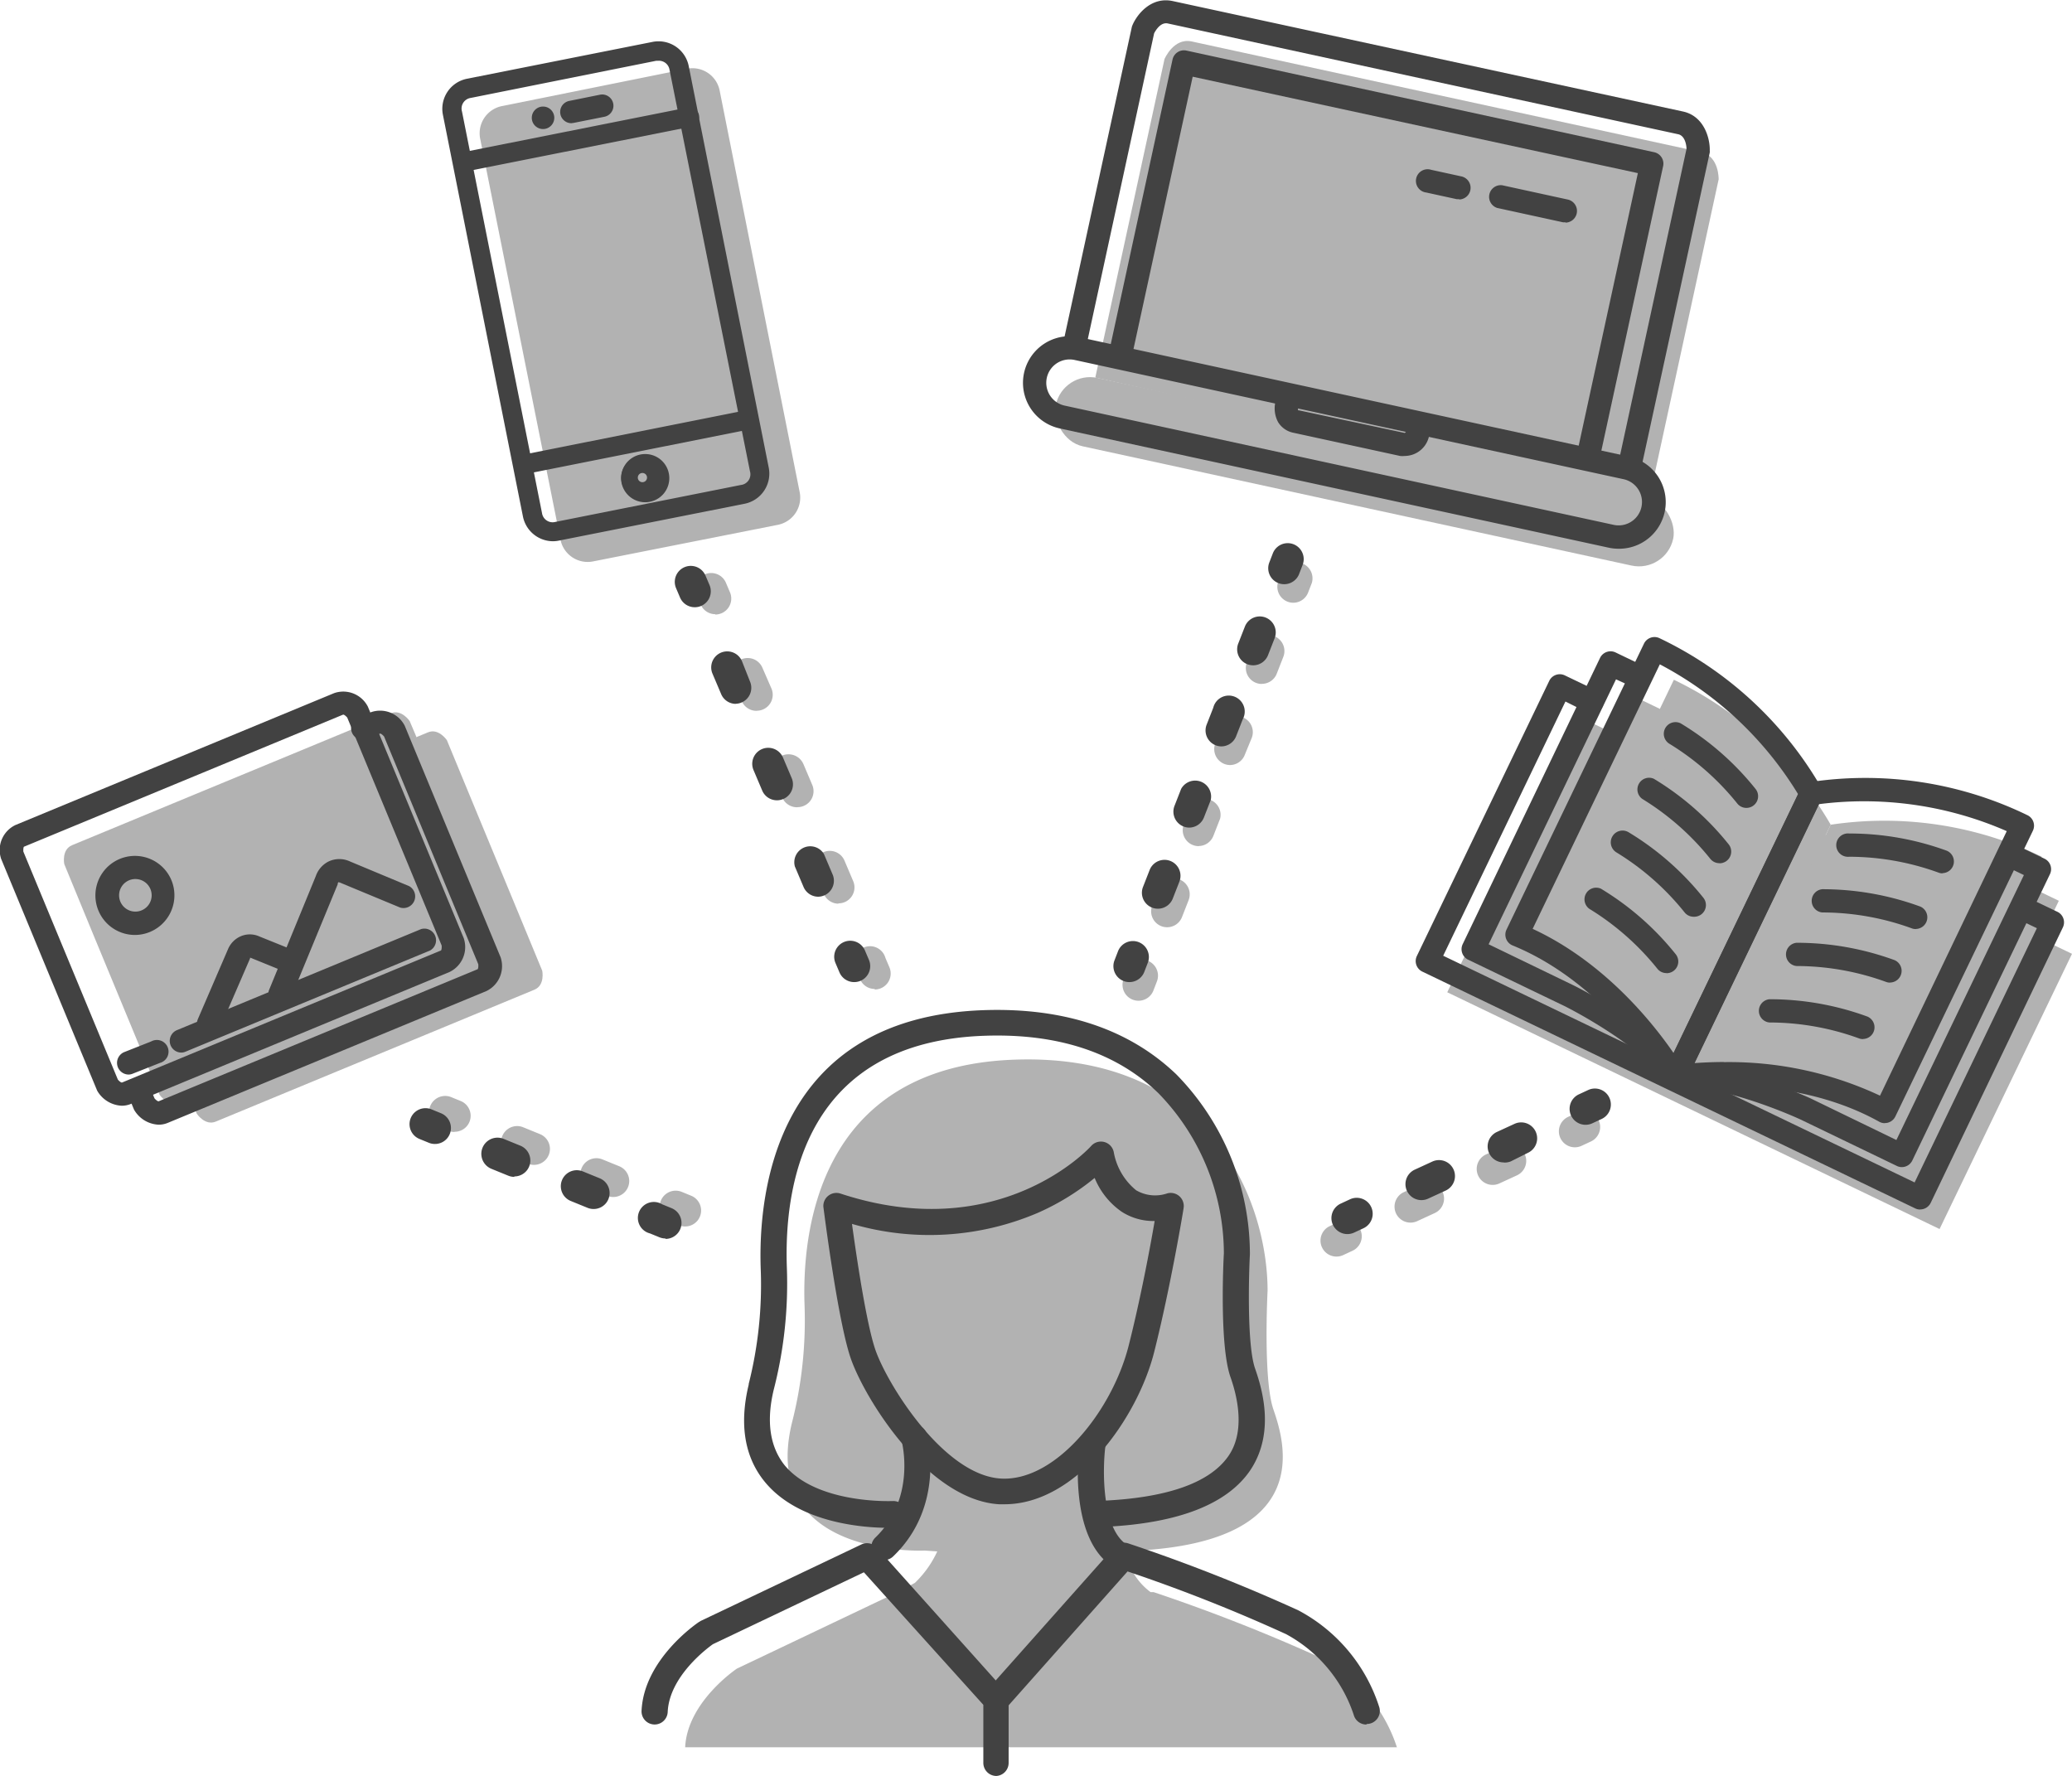
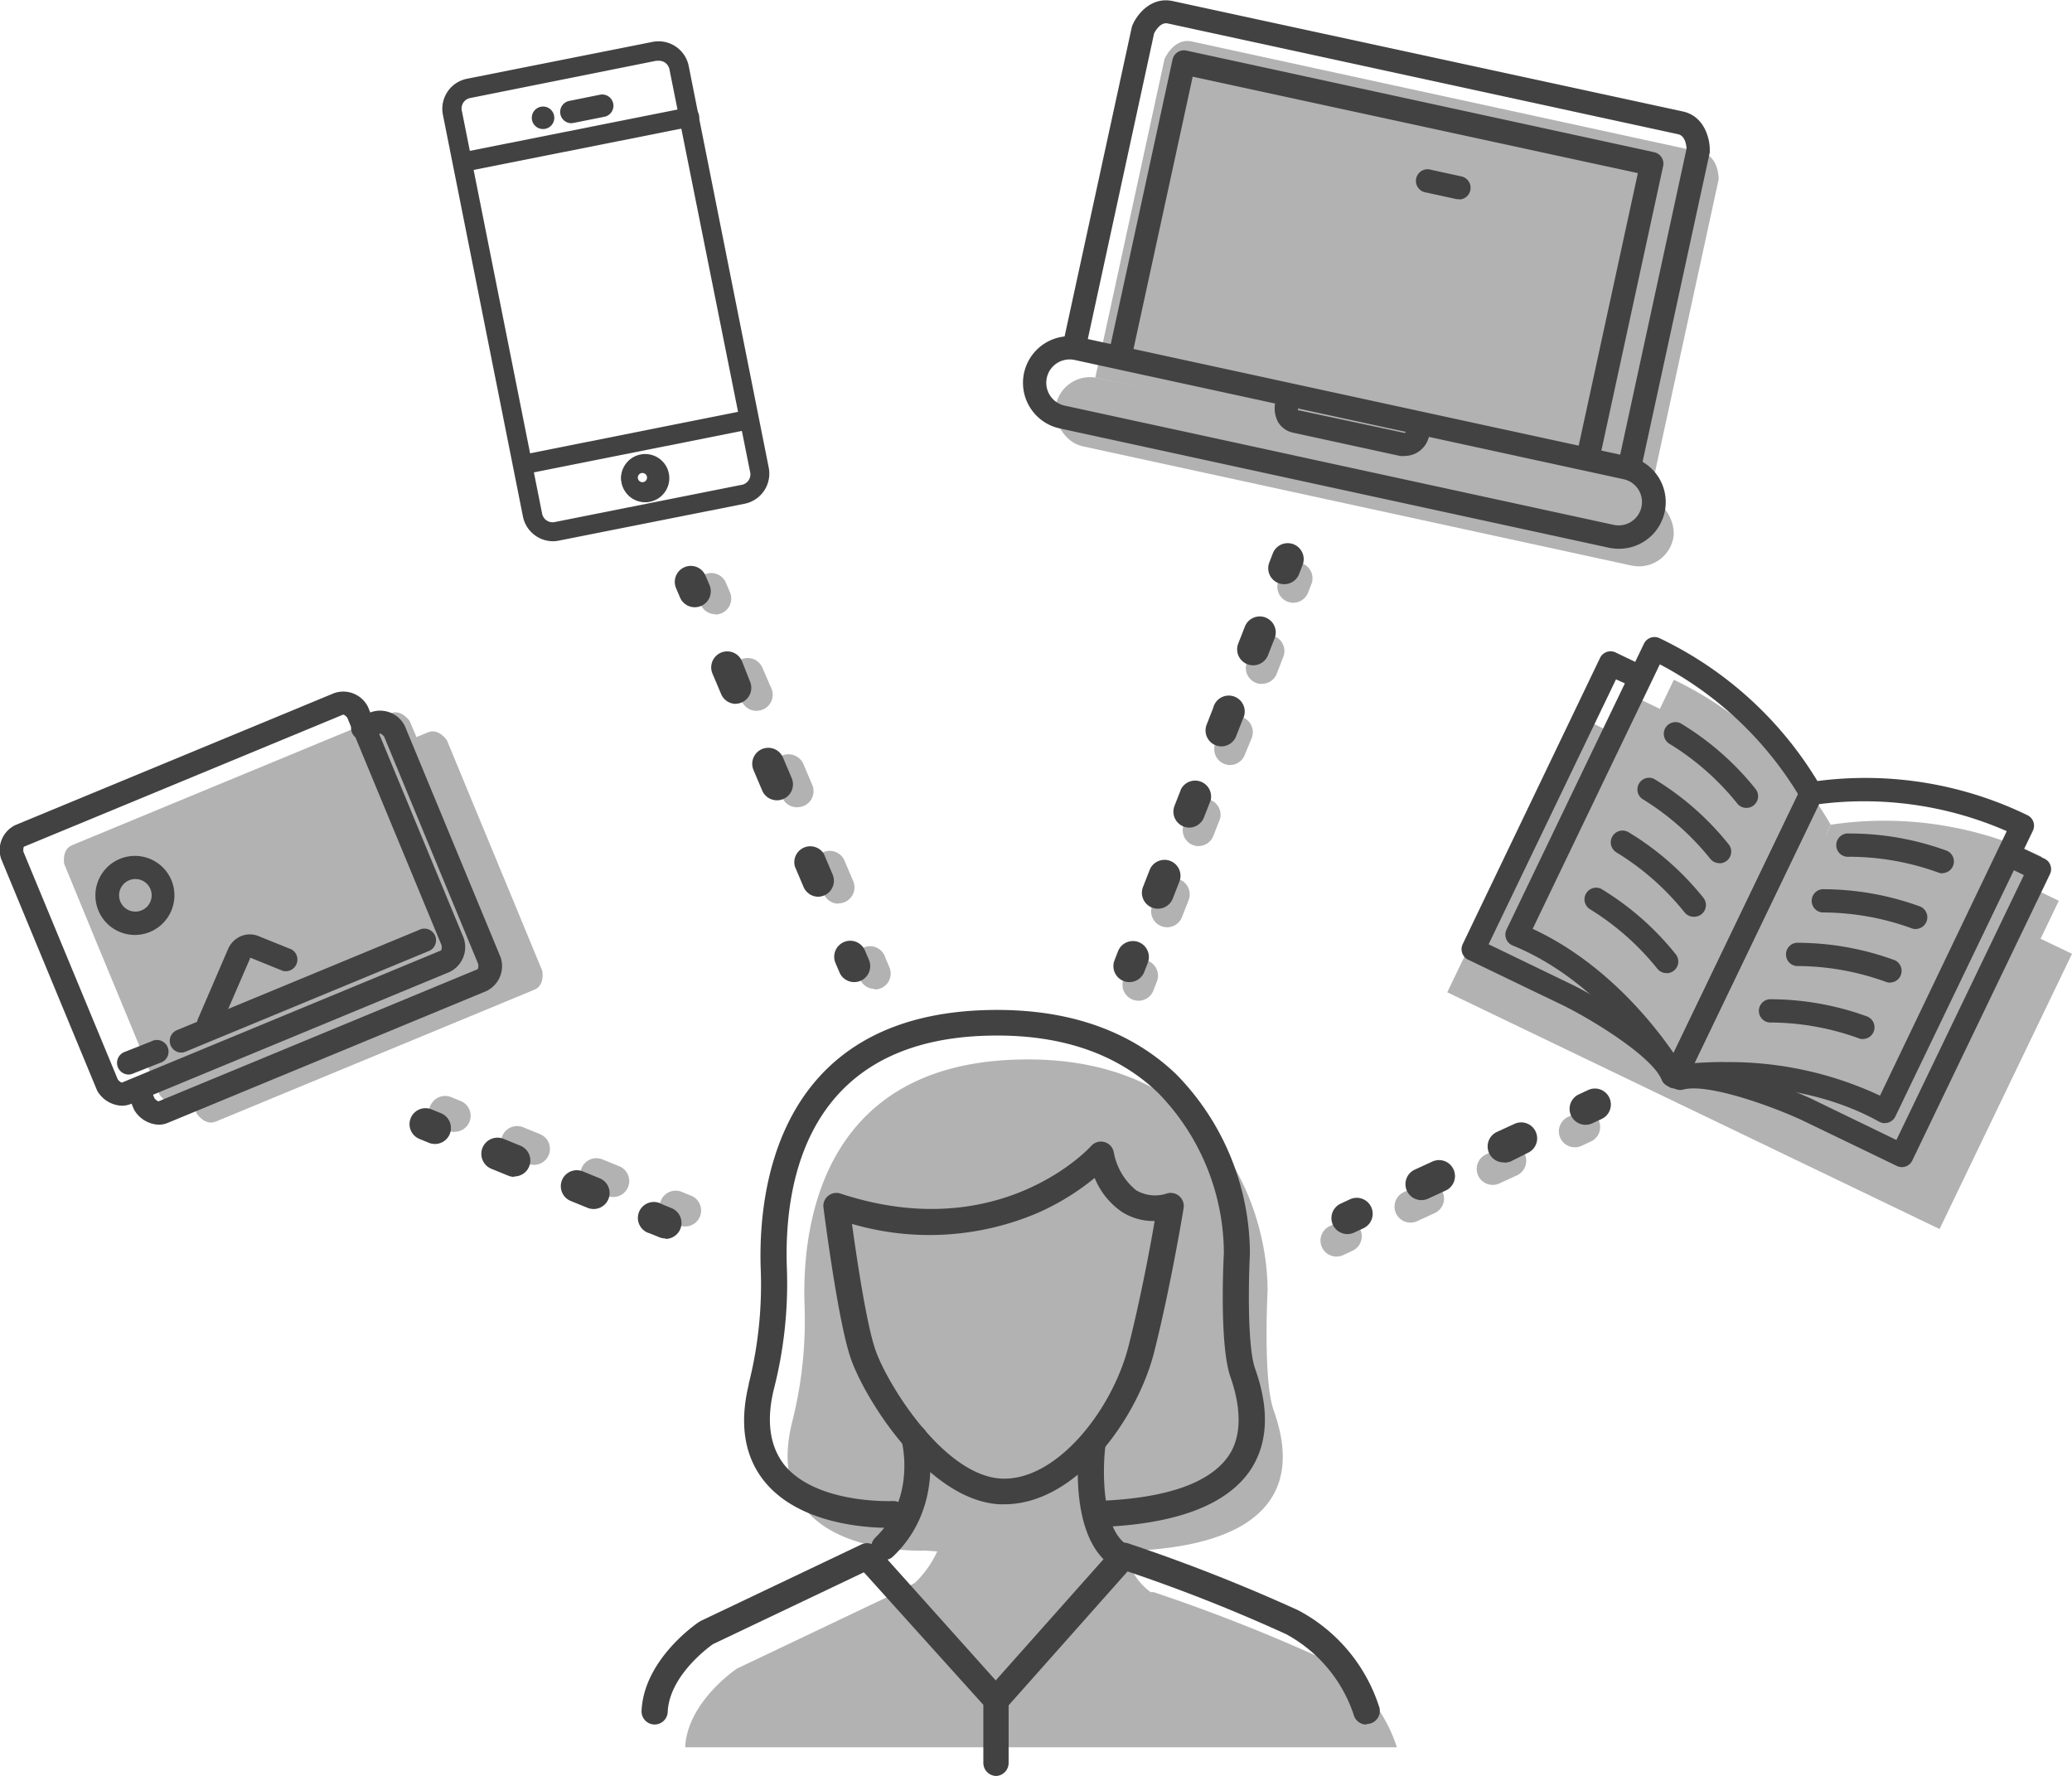
<svg xmlns="http://www.w3.org/2000/svg" id="Capa_1" data-name="Capa 1" viewBox="0 0 193.39 165.77">
  <defs>
    <style>.cls-1{fill:#b2b2b2;}.cls-2{fill:#424242;}</style>
  </defs>
  <title>ic-trabajo-con-info-fg</title>
  <path class="cls-1" d="M65.95,127.07a1.49,1.49,0,0,1-.57-.11l-.88-.36a1.49,1.49,0,0,1,1.13-2.76l.88.36a1.49,1.49,0,0,1-.57,2.87Z" transform="translate(-2 -12.59)" />
  <path class="cls-1" d="M59.24,124.32a1.49,1.49,0,0,1-.57-.11l-1.57-.64a1.49,1.49,0,1,1,1.13-2.76l1.57.64a1.49,1.49,0,0,1-.57,2.87Zm-7.4-3a1.49,1.49,0,0,1-.57-.11l-1.57-.64a1.49,1.49,0,1,1,1.13-2.76l1.57.64a1.49,1.49,0,0,1-.57,2.87Z" transform="translate(-2 -12.59)" />
  <path class="cls-1" d="M44.43,118.25a1.49,1.49,0,0,1-.57-.11l-.88-.36A1.49,1.49,0,1,1,44.12,115l.88.36a1.49,1.49,0,0,1-.57,2.87Z" transform="translate(-2 -12.59)" />
  <path class="cls-1" d="M83.64,104.9a1.49,1.49,0,0,1-1.37-.91l-.37-.87A1.49,1.49,0,1,1,84.64,102l.37.87a1.49,1.49,0,0,1-1.37,2.08Z" transform="translate(-2 -12.59)" />
  <path class="cls-1" d="M80.25,96.94A1.49,1.49,0,0,1,78.88,96l-.81-1.91a1.49,1.49,0,0,1,2.75-1.17l.81,1.91a1.49,1.49,0,0,1-1.37,2.08Zm-3.83-9A1.49,1.49,0,0,1,75,87l-.81-1.91A1.49,1.49,0,0,1,77,83.94l.81,1.91a1.49,1.49,0,0,1-1.37,2.08Zm-3.83-9A1.49,1.49,0,0,1,71.22,78l-.81-1.91a1.49,1.49,0,1,1,2.75-1.17L74,76.85a1.49,1.49,0,0,1-1.37,2.08Z" transform="translate(-2 -12.59)" />
  <path class="cls-1" d="M68.76,69.92A1.49,1.49,0,0,1,67.39,69L67,68.14A1.49,1.49,0,1,1,69.76,67l.37.87a1.49,1.49,0,0,1-1.37,2.08Z" transform="translate(-2 -12.59)" />
  <path class="cls-1" d="M108.25,106a1.49,1.49,0,0,1-1.39-2l.34-.88a1.49,1.49,0,0,1,2.78,1.08l-.34.88A1.49,1.49,0,0,1,108.25,106Z" transform="translate(-2 -12.59)" />
  <path class="cls-1" d="M110.92,99.14a1.49,1.49,0,0,1-1.39-2l.63-1.61a1.49,1.49,0,1,1,2.78,1.08l-.63,1.61A1.49,1.49,0,0,1,110.92,99.14Zm2.95-7.57a1.49,1.49,0,0,1-1.39-2l.63-1.61A1.49,1.49,0,0,1,115.88,89l-.63,1.61A1.49,1.49,0,0,1,113.86,91.56ZM116.81,84a1.49,1.49,0,0,1-1.39-2l.63-1.61a1.49,1.49,0,1,1,2.78,1.08L118.2,83A1.49,1.49,0,0,1,116.81,84Zm2.95-7.57a1.49,1.49,0,0,1-1.39-2l.63-1.61a1.49,1.49,0,0,1,2.78,1.08l-.63,1.61A1.49,1.49,0,0,1,119.76,76.42Z" transform="translate(-2 -12.59)" />
  <path class="cls-1" d="M122.7,68.85a1.49,1.49,0,0,1-1.39-2l.34-.88A1.49,1.49,0,0,1,124.44,67l-.34.88A1.49,1.49,0,0,1,122.7,68.85Z" transform="translate(-2 -12.59)" />
  <path class="cls-1" d="M126.75,129.88a1.49,1.49,0,0,1-.62-2.85l.86-.4a1.49,1.49,0,1,1,1.24,2.71l-.86.4A1.49,1.49,0,0,1,126.75,129.88Z" transform="translate(-2 -12.59)" />
  <path class="cls-1" d="M133.66,126.71a1.49,1.49,0,0,1-.62-2.85l1.63-.75a1.49,1.49,0,1,1,1.24,2.71l-1.63.75A1.49,1.49,0,0,1,133.66,126.71Zm7.67-3.52a1.49,1.49,0,0,1-.62-2.85l1.63-.75a1.49,1.49,0,0,1,1.24,2.71l-1.63.75A1.49,1.49,0,0,1,141.34,123.19Z" transform="translate(-2 -12.59)" />
  <path class="cls-1" d="M149,119.68a1.49,1.49,0,0,1-.62-2.85l.86-.4a1.49,1.49,0,1,1,1.24,2.71l-.86.4A1.49,1.49,0,0,1,149,119.68Z" transform="translate(-2 -12.59)" />
  <path class="cls-1" d="M155.87,59.43l6.54-30.1s.06-2.17-1.64-2.54l-19-4.13-9.54-2.07-19-4.13c-1.69-.37-2.54,1.64-2.54,1.64l-6.46,29.73" transform="translate(-2 -12.59)" />
  <rect class="cls-1" x="99.88" y="53.35" width="58.96" height="6.53" rx="3.27" ry="3.27" transform="translate(12.97 -38.76) rotate(12.26)" />
  <polyline class="cls-1" points="150.42 68.37 147.43 66.93 135.08 92.62 181.03 114.72 193.39 89.03 190.68 87.73" />
  <path class="cls-1" d="M172.87,89.57,160.15,116s10.73-1.7,19.58,3.24l12.83-26.69A33.84,33.84,0,0,0,172.87,89.57Z" transform="translate(-2 -12.59)" />
  <path class="cls-1" d="M172.87,89.57,160.15,116s-5.37-9.44-14.75-13.27l12.83-26.69A33.84,33.84,0,0,1,172.87,89.57Z" transform="translate(-2 -12.59)" />
  <path class="cls-1" d="M156.93,78.76l-2.8-1.35L141.29,104.1l9,4.34s8.27,4.2,9.58,7.45" transform="translate(-2 -12.59)" />
  <path class="cls-1" d="M191.67,95.47l2.49,1.2-12.83,26.69-9-4.34s-8.45-3.84-11.79-2.83" transform="translate(-2 -12.59)" />
-   <path class="cls-1" d="M74.64,61.57,57.32,65a2.59,2.59,0,0,1-3-2L46.81,25.5a2.59,2.59,0,0,1,2-3L66.16,19a2.59,2.59,0,0,1,3,2l7.47,37.49A2.59,2.59,0,0,1,74.64,61.57Z" transform="translate(-2 -12.59)" />
  <path class="cls-1" d="M46.48,94.92l2.69,6.51s.28,1.35-.73,1.77L37,107.91l-6.94,2.87-11.4,4.72c-1,.42-1.77-.73-1.77-.73l-2.69-6.51-3.52-8.5L8,93.25s-.28-1.35.73-1.77l11.4-4.72,6.94-2.87,11.4-4.72c1-.42,1.77.73,1.77.73L43,86.42Z" transform="translate(-2 -12.59)" />
  <path class="cls-1" d="M40.88,81.39l1.06-.44c1-.42,1.77.73,1.77.73l2.69,6.51,3.52,8.5,2.69,6.51s.28,1.35-.73,1.77l-11.4,4.72-6.94,2.87-11.4,4.72c-1,.42-1.77-.73-1.77-.73l-.61-1.48" transform="translate(-2 -12.59)" />
  <path class="cls-1" d="M132.38,175.68a14.43,14.43,0,0,0-7-8.3,164.5,164.5,0,0,0-15.71-6.18h-.28a6,6,0,0,1-2.35-3.87h1c16.95-.85,13.78-10.36,12.81-13.19s-.54-11.08-.54-11.08c0-8-5-22.21-23.61-21.56S76.88,128,77.09,134.35a38.59,38.59,0,0,1-1.19,11.11c-3,12.61,12.4,11.86,12.4,11.86l1.18.08a9.69,9.69,0,0,1-2.09,2.94l-1.61.86-15,7.14s-4.63,3.09-4.83,7.34" transform="translate(-2 -12.59)" />
-   <path class="cls-2" d="M181.22,125.49a1.08,1.08,0,0,1-.47-.11l-46-22.1a1.09,1.09,0,0,1-.51-1.45l12.36-25.69a1.09,1.09,0,0,1,1.45-.51l3,1.44a1.09,1.09,0,1,1-.94,2l-2-1-11.41,23.73,44,21.16,11.41-23.73-1.73-.83a1.09,1.09,0,0,1,.94-2l2.71,1.3a1.09,1.09,0,0,1,.51,1.45L182.2,124.87a1.09,1.09,0,0,1-1,.61Z" transform="translate(-2 -12.59)" />
  <path class="cls-2" d="M177.92,117.43a1.08,1.08,0,0,1-.53-.14c-8.43-4.7-18.78-3.13-18.88-3.12a1.09,1.09,0,0,1-1.15-1.54L170.08,86.2a1.09,1.09,0,0,1,.8-.6,34.63,34.63,0,0,1,20.39,3.1,1.09,1.09,0,0,1,.47,1.43L178.9,116.81a1.09,1.09,0,0,1-1,.61Zm-15-5.7a33.14,33.14,0,0,1,14.55,3.13L189.3,90.17a33.21,33.21,0,0,0-17.52-2.52l-11.62,24.17C160.9,111.77,161.83,111.72,162.88,111.72Z" transform="translate(-2 -12.59)" />
  <path class="cls-2" d="M158.34,114.19a1.09,1.09,0,0,1-.94-.55c-.05-.09-5.31-9.17-14.22-12.8a1.09,1.09,0,0,1-.57-1.48l12.83-26.69a1.09,1.09,0,0,1,1.41-.53,34.63,34.63,0,0,1,15.16,14,1.09,1.09,0,0,1,0,1l-12.71,26.44a1.09,1.09,0,0,1-.94.61Zm-13.29-14.9c6.7,3.1,11.21,8.77,13.15,11.59l11.62-24.17a33.2,33.2,0,0,0-12.9-12.11Z" transform="translate(-2 -12.59)" />
  <path class="cls-2" d="M158.09,114.06a1.09,1.09,0,0,1-1-.68c-.84-2.08-6-5.33-9.06-6.88l-9-4.33a1.09,1.09,0,0,1-.51-1.45L151.34,74a1.09,1.09,0,0,1,1.45-.51l2.49,1.2a1.09,1.09,0,1,1-.94,2L152.83,76l-11.89,24.73,8,3.87c.91.46,8.7,4.5,10.11,8a1.09,1.09,0,0,1-1,1.49Z" transform="translate(-2 -12.59)" />
  <path class="cls-2" d="M179.51,121.53a1.08,1.08,0,0,1-.47-.11l-9-4.34c-3.1-1.41-8.86-3.42-11-2.77a1.09,1.09,0,0,1-.62-2.08c3.63-1.09,11.65,2.47,12.56,2.88L179,119,190.9,94.27l-1.51-.73a1.09,1.09,0,0,1,.94-2l2.49,1.2a1.08,1.08,0,0,1,.51,1.45l-12.83,26.69A1.09,1.09,0,0,1,179.51,121.53Z" transform="translate(-2 -12.59)" />
  <path class="cls-2" d="M165,88a1.08,1.08,0,0,1-.86-.42A24.44,24.44,0,0,0,157.79,82a1.09,1.09,0,0,1,1.08-1.89,26.37,26.37,0,0,1,7,6.14A1.09,1.09,0,0,1,165,88Z" transform="translate(-2 -12.59)" />
  <path class="cls-2" d="M162.48,93.16a1.08,1.08,0,0,1-.86-.42,24.59,24.59,0,0,0-6.34-5.58,1.09,1.09,0,0,1,1.08-1.88,26.37,26.37,0,0,1,7,6.14,1.09,1.09,0,0,1-.86,1.75Z" transform="translate(-2 -12.59)" />
  <path class="cls-2" d="M160.08,98.16a1.08,1.08,0,0,1-.86-.42,24.44,24.44,0,0,0-6.34-5.58A1.09,1.09,0,0,1,154,90.27a26.37,26.37,0,0,1,7,6.14,1.09,1.09,0,0,1-.86,1.75Z" transform="translate(-2 -12.59)" />
  <path class="cls-2" d="M157.54,103.42a1.08,1.08,0,0,1-.86-.42,24.58,24.58,0,0,0-6.34-5.58,1.09,1.09,0,0,1,1.08-1.88,26.37,26.37,0,0,1,7,6.14,1.09,1.09,0,0,1-.86,1.75Z" transform="translate(-2 -12.59)" />
  <path class="cls-2" d="M183.3,94.11a1.08,1.08,0,0,1-.4-.08h0a24.51,24.51,0,0,0-8.32-1.47,1.09,1.09,0,1,1,0-2.17A26.47,26.47,0,0,1,183.71,92a1.09,1.09,0,0,1-.4,2.09Z" transform="translate(-2 -12.59)" />
  <path class="cls-2" d="M180.8,99.31a1.08,1.08,0,0,1-.4-.08,24.43,24.43,0,0,0-8.32-1.47h0a1.09,1.09,0,0,1,0-2.17,26.55,26.55,0,0,1,9.15,1.62,1.09,1.09,0,0,1-.4,2.09Z" transform="translate(-2 -12.59)" />
  <path class="cls-2" d="M178.4,104.31a1.08,1.08,0,0,1-.4-.08h0a24.52,24.52,0,0,0-8.32-1.47h0a1.09,1.09,0,0,1,0-2.17,26.58,26.58,0,0,1,9.15,1.62,1.09,1.09,0,0,1-.4,2.09Z" transform="translate(-2 -12.59)" />
  <path class="cls-2" d="M175.87,109.58a1.08,1.08,0,0,1-.4-.08,24.49,24.49,0,0,0-8.32-1.47,1.09,1.09,0,0,1,0-2.17,26.5,26.5,0,0,1,9.15,1.62,1.09,1.09,0,0,1-.4,2.09Z" transform="translate(-2 -12.59)" />
  <path class="cls-2" d="M154.18,56.78l-.23,0a1.09,1.09,0,0,1-.83-1.29l6.29-29c0-.28-.11-1.23-.78-1.37L111,14.78c-.68-.15-1.15.67-1.28.92l-6.29,29a1.09,1.09,0,1,1-2.12-.46l6.32-29.09a1.08,1.08,0,0,1,.06-.19c.41-1,1.74-2.71,3.77-2.27L159.09,23c2,.44,2.52,2.57,2.49,3.63a1.09,1.09,0,0,1,0,.2l-6.32,29.09A1.09,1.09,0,0,1,154.18,56.78Z" transform="translate(-2 -12.59)" />
  <path class="cls-2" d="M150.24,56.25l-.23,0a1.09,1.09,0,0,1-.83-1.29l5.69-26.21-41.55-9L107.7,45.6a1.09,1.09,0,0,1-2.12-.46l5.86-27a1.09,1.09,0,0,1,1.29-.83l43.67,9.49a1.09,1.09,0,0,1,.83,1.29L151.3,55.4A1.09,1.09,0,0,1,150.24,56.25Z" transform="translate(-2 -12.59)" />
  <path class="cls-2" d="M138.19,31.18l-.23,0-2.84-.62a1.09,1.09,0,1,1,.46-2.12l2.84.62a1.09,1.09,0,0,1-.23,2.15Z" transform="translate(-2 -12.59)" />
-   <path class="cls-2" d="M148.12,33.34l-.23,0L141.74,32a1.09,1.09,0,0,1,.46-2.12l6.15,1.34a1.09,1.09,0,0,1-.23,2.15Z" transform="translate(-2 -12.59)" />
  <path class="cls-2" d="M153.07,63.81a4.36,4.36,0,0,1-.93-.1L100.91,52.58a4.35,4.35,0,0,1,1.85-8.51L154,55.2a4.35,4.35,0,0,1-.92,8.61ZM101.83,46.14a2.18,2.18,0,0,0-.46,4.31l51.24,11.13h0a2.18,2.18,0,0,0,.93-4.26L102.3,46.19A2.18,2.18,0,0,0,101.83,46.14Z" transform="translate(-2 -12.59)" />
  <path class="cls-2" d="M133.11,55.15a2,2,0,0,1-.43,0l-9.93-2.16a2.17,2.17,0,0,1-1.46-1,2.71,2.71,0,0,1-.22-2,1.09,1.09,0,0,1,2.09.59.8.8,0,0,0,0,.31l.07,0L133.1,53h0s.12,0,.19-.33a1.09,1.09,0,0,1,2.12.46A2.34,2.34,0,0,1,133.11,55.15Zm0-2.17h0Z" transform="translate(-2 -12.59)" />
  <path class="cls-2" d="M13.36,115.8a2.79,2.79,0,0,1-2.24-1.32,1.08,1.08,0,0,1-.09-.18L2.12,92.79a1.09,1.09,0,0,1-.06-.19,2.58,2.58,0,0,1,1.38-3L33.18,77.29a2.58,2.58,0,0,1,3.09,1.14,1.08,1.08,0,0,1,.09.18l8.91,21.52a1.09,1.09,0,0,1,.06.19,2.58,2.58,0,0,1-1.38,3L14.22,115.63A2.23,2.23,0,0,1,13.36,115.8ZM13,113.36c.1.12.31.31.4.27l29.73-12.31c.09,0,.11-.31.09-.48l-2.64-6.38h0L34.41,79.57c-.1-.12-.31-.31-.4-.27L4.27,91.61c-.1,0-.1.33-.09.47Z" transform="translate(-2 -12.59)" />
  <path class="cls-2" d="M16.8,117.57a2.79,2.79,0,0,1-2.24-1.32,1.08,1.08,0,0,1-.09-.18l-.61-1.48a1.09,1.09,0,0,1,2-.83l.56,1.35c.1.12.31.31.4.27l29.73-12.31c.09,0,.11-.31.09-.48L37.85,81.34c-.1-.12-.3-.31-.4-.27l-1.06.44a1.09,1.09,0,1,1-.83-2l1.06-.44a2.58,2.58,0,0,1,3.09,1.14,1.08,1.08,0,0,1,.09.18l8.91,21.52a1.09,1.09,0,0,1,.06.19,2.58,2.58,0,0,1-1.38,3L17.66,117.4A2.23,2.23,0,0,1,16.8,117.57Z" transform="translate(-2 -12.59)" />
  <path class="cls-2" d="M14.63,99.86A3.69,3.69,0,1,1,18,94.75h0a3.7,3.7,0,0,1-3.41,5.11Zm0-5.22a1.52,1.52,0,1,0,1.41.94h0A1.52,1.52,0,0,0,14.63,94.64Z" transform="translate(-2 -12.59)" />
  <path class="cls-2" d="M21.47,109.23a1.09,1.09,0,0,1-1-1.52l2.81-6.52A2.27,2.27,0,0,1,24.43,100a2.15,2.15,0,0,1,1.78,0l3,1.21a1.09,1.09,0,0,1-.82,2l-3-1.22-.05,0,0,.06-2.83,6.54A1.09,1.09,0,0,1,21.47,109.23Z" transform="translate(-2 -12.59)" />
-   <path class="cls-2" d="M28.12,106.48a1.09,1.09,0,0,1-1-1.5l4.35-10.6A2.41,2.41,0,0,1,32.67,93a2.35,2.35,0,0,1,2,0l5.51,2.3a1.09,1.09,0,0,1-.84,2L33.8,95a.57.57,0,0,0-.23-.06l-.05.11a.44.44,0,0,1,0,.08L29.12,105.8A1.09,1.09,0,0,1,28.12,106.48Z" transform="translate(-2 -12.59)" />
  <path class="cls-2" d="M18.92,110.84a1.09,1.09,0,0,1-.42-2.09l22.81-9.44a1.09,1.09,0,0,1,.83,2l-22.81,9.44A1.08,1.08,0,0,1,18.92,110.84Z" transform="translate(-2 -12.59)" />
  <path class="cls-2" d="M14,112.89a1.09,1.09,0,0,1-.42-2.09l2.53-1a1.09,1.09,0,1,1,.83,2l-2.53,1A1.08,1.08,0,0,1,14,112.89Z" transform="translate(-2 -12.59)" />
  <path class="cls-2" d="M62.4,59.15a2,2,0,1,1,1.55-2.33A2,2,0,0,1,62.4,59.15Zm-.52-2.63a.7.7,0,1,0,.83.55A.7.7,0,0,0,61.87,56.52Z" transform="translate(-2 -12.59)" />
  <path class="cls-2" d="M62,59.46a2.25,2.25,0,1,1,.44,0A2.27,2.27,0,0,1,62,59.46Zm0-4a1.71,1.71,0,1,0,1.67,1.37A1.7,1.7,0,0,0,62,55.5Zm0,2.68a1,1,0,1,1,.19,0Zm0-1.4h-.08a.43.43,0,1,0,.08,0Z" transform="translate(-2 -12.59)" />
  <path class="cls-2" d="M71.44,59.34,54.12,62.79a2.59,2.59,0,0,1-3-2L43.61,23.26a2.59,2.59,0,0,1,2-3L63,16.76a2.59,2.59,0,0,1,3,2l7.47,37.49A2.59,2.59,0,0,1,71.44,59.34ZM45.89,21.46a1.32,1.32,0,0,0-1,1.55L52.32,60.5a1.32,1.32,0,0,0,1.55,1l17.32-3.45a1.32,1.32,0,0,0,1-1.55L64.75,19a1.32,1.32,0,0,0-1.55-1Z" transform="translate(-2 -12.59)" />
  <path class="cls-2" d="M53.61,63.11a2.87,2.87,0,0,1-2.8-2.3L43.34,23.31a2.86,2.86,0,0,1,2.25-3.37L62.91,16.5a2.87,2.87,0,0,1,3.37,2.25l7.47,37.49a2.87,2.87,0,0,1-2.25,3.37L54.17,63.05A2.89,2.89,0,0,1,53.61,63.11ZM63.47,17A2.32,2.32,0,0,0,63,17L45.69,20.48a2.32,2.32,0,0,0-1.82,2.73L51.34,60.7a2.32,2.32,0,0,0,2.73,1.82l17.32-3.45a2.32,2.32,0,0,0,1.82-2.73L65.74,18.85A2.32,2.32,0,0,0,63.47,17ZM53.61,61.83a1.59,1.59,0,0,1-1.55-1.28L44.59,23.06a1.59,1.59,0,0,1,1.25-1.86l17.32-3.45A1.59,1.59,0,0,1,65,19l7.47,37.49a1.59,1.59,0,0,1-1.25,1.86L53.92,61.8A1.59,1.59,0,0,1,53.61,61.83Zm9.85-43.57-.2,0L45.94,21.73A1,1,0,0,0,45.12,23l7.47,37.49a1,1,0,0,0,1.23.82l17.32-3.45A1,1,0,0,0,72,56.59L64.49,19.1a1,1,0,0,0-1-.84Z" transform="translate(-2 -12.59)" />
  <path class="cls-2" d="M66.42,24.15l-20.8,4.14A.64.64,0,0,1,45.37,27l20.8-4.14a.64.64,0,1,1,.25,1.25Z" transform="translate(-2 -12.59)" />
  <path class="cls-2" d="M45.49,28.58a.91.91,0,0,1-.18-1.8l20.8-4.14a.91.91,0,1,1,.36,1.78l-20.8,4.14Zm20.8-5.42h-.07l-20.8,4.14a.37.37,0,0,0-.29.43.37.37,0,0,0,.43.29l20.8-4.14a.37.37,0,0,0-.07-.73Z" transform="translate(-2 -12.59)" />
  <path class="cls-2" d="M71.7,52.45,51.24,56.53A.64.64,0,1,1,51,55.27L71.45,51.2a.64.64,0,1,1,.25,1.25Z" transform="translate(-2 -12.59)" />
  <path class="cls-2" d="M51.11,56.81a.91.91,0,0,1-.18-1.8L71.4,50.93a.91.91,0,1,1,.36,1.78h0L51.29,56.79Zm20.46-5.35H71.5L51,55.54a.37.37,0,0,0-.13.66.36.36,0,0,0,.28.05l20.46-4.07a.37.37,0,0,0-.07-.73Z" transform="translate(-2 -12.59)" />
-   <path class="cls-2" d="M58.34,23.23l-2.86.57a.78.78,0,1,1-.3-1.53L58,21.7a.78.78,0,1,1,.3,1.53Zm-3.06-.46a.27.27,0,1,0,.11.53l2.86-.57a.27.27,0,1,0-.11-.53Z" transform="translate(-2 -12.59)" />
+   <path class="cls-2" d="M58.34,23.23l-2.86.57a.78.78,0,1,1-.3-1.53L58,21.7a.78.78,0,1,1,.3,1.53m-3.06-.46a.27.27,0,1,0,.11.53l2.86-.57a.27.27,0,1,0-.11-.53Z" transform="translate(-2 -12.59)" />
  <path class="cls-2" d="M55.33,24.09a1.05,1.05,0,0,1-.2-2.08L58,21.43a1.05,1.05,0,1,1,.41,2.06l-2.86.57Zm-.05-1.32.05.27h0Z" transform="translate(-2 -12.59)" />
-   <path class="cls-2" d="M52.73,24.35a.78.78,0,1,1,.61-.92A.78.78,0,0,1,52.73,24.35Zm-.2-1a.27.27,0,1,0,.32.21A.27.27,0,0,0,52.53,23.32Z" transform="translate(-2 -12.59)" />
  <path class="cls-2" d="M52.58,24.63a1.05,1.05,0,1,1,.21,0Zm-.05-1.32.05.27h0Z" transform="translate(-2 -12.59)" />
  <path class="cls-2" d="M95,178.36a1.22,1.22,0,0,1-1.22-1.22v-5.42L82.63,159.35l-14.09,6.71c-.52.37-4.07,3-4.22,6.33a1.22,1.22,0,0,1-2.44-.11c.22-4.81,5.16-8.16,5.37-8.3l.15-.09,15-7.14a1.22,1.22,0,0,1,1.43.29l12,13.4a1.22,1.22,0,0,1,.31.82v5.88A1.22,1.22,0,0,1,95,178.36Z" transform="translate(-2 -12.59)" />
  <path class="cls-2" d="M129.53,173.56a1.22,1.22,0,0,1-1.18-.9,13.32,13.32,0,0,0-6.32-7.54,153.3,153.3,0,0,0-14.79-5.85l-11.37,12.8a1.22,1.22,0,1,1-1.83-1.62L106,157a1.22,1.22,0,0,1,1.3-.35,163.06,163.06,0,0,1,15.86,6.24,15.58,15.58,0,0,1,7.58,9.07,1.22,1.22,0,0,1-1.18,1.55Z" transform="translate(-2 -12.59)" />
  <path class="cls-2" d="M84.55,158.21a1.22,1.22,0,0,1-.85-2.1c3.78-3.64,2.52-8.76,2.46-9a1.22,1.22,0,0,1,2.36-.62c.07.27,1.7,6.7-3.13,11.35A1.22,1.22,0,0,1,84.55,158.21Z" transform="translate(-2 -12.59)" />
  <path class="cls-2" d="M106.59,159.07a1.22,1.22,0,0,1-.64-.18c-4.21-2.6-3.31-10.69-3.2-11.61a1.22,1.22,0,0,1,2.42.31c-.26,2.05-.39,7.71,2.06,9.22a1.22,1.22,0,0,1-.64,2.26Z" transform="translate(-2 -12.59)" />
  <path class="cls-2" d="M95.75,153h-.49c-6.66-.39-12.53-9.78-13.86-13.63-1.21-3.52-2.49-13.69-2.55-14.13A1.22,1.22,0,0,1,80.45,124c14.91,4.91,23.31-4.34,23.39-4.44a1.22,1.22,0,0,1,2.12.61,5.92,5.92,0,0,0,2.08,3.52,3.51,3.51,0,0,0,2.91.29,1.22,1.22,0,0,1,1.52,1.38c0,.07-1.21,7.36-2.75,13.45S102.52,153,95.75,153ZM81.52,126.83c.43,3.13,1.35,9.35,2.19,11.77,1.1,3.18,6.35,11.68,11.7,12,5.11.3,10.4-6.31,11.94-12.43,1.08-4.26,2-9.13,2.42-11.61a5.47,5.47,0,0,1-3.07-.86,7.06,7.06,0,0,1-2.53-3.16,23,23,0,0,1-5.33,3.27A25.74,25.74,0,0,1,81.52,126.83Z" transform="translate(-2 -12.59)" />
  <path class="cls-2" d="M84.94,155.2c-2,0-8.27-.32-11.53-4.26-1.91-2.31-2.43-5.37-1.53-9.11l0-.06A37.81,37.81,0,0,0,73,131c-.24-7,1.31-23.44,20.8-24.12,7.53-.26,13.59,1.77,18,6a24,24,0,0,1,6.86,16.73s0,0,0,.06c-.12,2.23-.26,8.48.47,10.62.55,1.61,2,5.9-.44,9.54-2.14,3.15-6.67,4.93-13.46,5.27a1.22,1.22,0,1,1-.12-2.44c6-.3,9.88-1.72,11.57-4.2s.64-6,.15-7.38c-1-2.94-.66-10.49-.6-11.5a21.51,21.51,0,0,0-6.11-14.95c-3.93-3.8-9.39-5.6-16.24-5.36-16.67.58-18.71,13.78-18.44,21.6a39.75,39.75,0,0,1-1.23,11.46c-.7,2.94-.35,5.28,1,7,3,3.67,10,3.37,10.11,3.37a1.22,1.22,0,1,1,.12,2.44Z" transform="translate(-2 -12.59)" />
  <path class="cls-2" d="M64.12,128.19a1.49,1.49,0,0,1-.57-.11l-.88-.36A1.49,1.49,0,1,1,63.8,125l.88.36a1.49,1.49,0,0,1-.57,2.87Z" transform="translate(-2 -12.59)" />
  <path class="cls-2" d="M57.41,125.44a1.49,1.49,0,0,1-.57-.11l-1.57-.64a1.49,1.49,0,1,1,1.13-2.76l1.57.64a1.49,1.49,0,0,1-.57,2.87Zm-7.4-3a1.49,1.49,0,0,1-.57-.11l-1.57-.64A1.49,1.49,0,0,1,49,118.89l1.57.64a1.49,1.49,0,0,1-.57,2.87Z" transform="translate(-2 -12.59)" />
  <path class="cls-2" d="M42.6,119.37a1.49,1.49,0,0,1-.57-.11l-.88-.36a1.49,1.49,0,1,1,1.13-2.76l.88.36a1.49,1.49,0,0,1-.57,2.87Z" transform="translate(-2 -12.59)" />
  <path class="cls-2" d="M81.72,104.26a1.49,1.49,0,0,1-1.37-.91l-.37-.87a1.49,1.49,0,0,1,2.75-1.17l.37.87a1.49,1.49,0,0,1-1.37,2.08Z" transform="translate(-2 -12.59)" />
  <path class="cls-2" d="M78.34,96.29A1.49,1.49,0,0,1,77,95.38l-.81-1.91A1.49,1.49,0,0,1,78.9,92.3l.81,1.91a1.49,1.49,0,0,1-1.37,2.08Zm-3.83-9a1.49,1.49,0,0,1-1.37-.91l-.81-1.91a1.49,1.49,0,0,1,2.75-1.17l.81,1.91a1.49,1.49,0,0,1-1.37,2.08Zm-3.83-9a1.49,1.49,0,0,1-1.37-.91l-.81-1.91a1.49,1.49,0,0,1,2.75-1.17L72,76.2a1.49,1.49,0,0,1-1.37,2.08Z" transform="translate(-2 -12.59)" />
  <path class="cls-2" d="M66.84,69.27a1.49,1.49,0,0,1-1.37-.91l-.37-.87a1.49,1.49,0,1,1,2.75-1.17l.37.87a1.49,1.49,0,0,1-1.37,2.08Z" transform="translate(-2 -12.59)" />
  <path class="cls-2" d="M107.4,104.26a1.49,1.49,0,0,1-1.39-2l.34-.88a1.49,1.49,0,1,1,2.78,1.08l-.34.88A1.49,1.49,0,0,1,107.4,104.26Z" transform="translate(-2 -12.59)" />
  <path class="cls-2" d="M110.06,97.41a1.49,1.49,0,0,1-1.39-2l.63-1.61a1.49,1.49,0,1,1,2.78,1.08l-.63,1.61A1.49,1.49,0,0,1,110.06,97.41ZM113,89.84a1.49,1.49,0,0,1-1.39-2l.63-1.61A1.49,1.49,0,0,1,115,87.28l-.63,1.61A1.49,1.49,0,0,1,113,89.84ZM116,82.26a1.49,1.49,0,0,1-1.39-2l.63-1.61A1.49,1.49,0,1,1,118,79.71l-.63,1.61A1.49,1.49,0,0,1,116,82.26Zm2.95-7.57a1.49,1.49,0,0,1-1.39-2l.63-1.61a1.49,1.49,0,0,1,2.78,1.08l-.63,1.61A1.49,1.49,0,0,1,118.9,74.69Z" transform="translate(-2 -12.59)" />
  <path class="cls-2" d="M121.85,67.12a1.49,1.49,0,0,1-1.39-2l.34-.88a1.49,1.49,0,0,1,2.78,1.08l-.34.88A1.49,1.49,0,0,1,121.85,67.12Z" transform="translate(-2 -12.59)" />
  <path class="cls-2" d="M127.77,127.78a1.49,1.49,0,0,1-.62-2.85l.86-.4a1.49,1.49,0,1,1,1.24,2.71l-.86.4A1.49,1.49,0,0,1,127.77,127.78Z" transform="translate(-2 -12.59)" />
  <path class="cls-2" d="M134.68,124.61a1.49,1.49,0,0,1-.62-2.85l1.63-.75a1.49,1.49,0,1,1,1.24,2.71l-1.63.75A1.49,1.49,0,0,1,134.68,124.61Zm7.67-3.52a1.49,1.49,0,0,1-.62-2.85l1.63-.75a1.49,1.49,0,1,1,1.24,2.71L143,121A1.49,1.49,0,0,1,142.35,121.1Z" transform="translate(-2 -12.59)" />
  <path class="cls-2" d="M150,117.58a1.49,1.49,0,0,1-.62-2.85l.86-.4a1.49,1.49,0,1,1,1.24,2.71l-.86.4A1.49,1.49,0,0,1,150,117.58Z" transform="translate(-2 -12.59)" />
</svg>